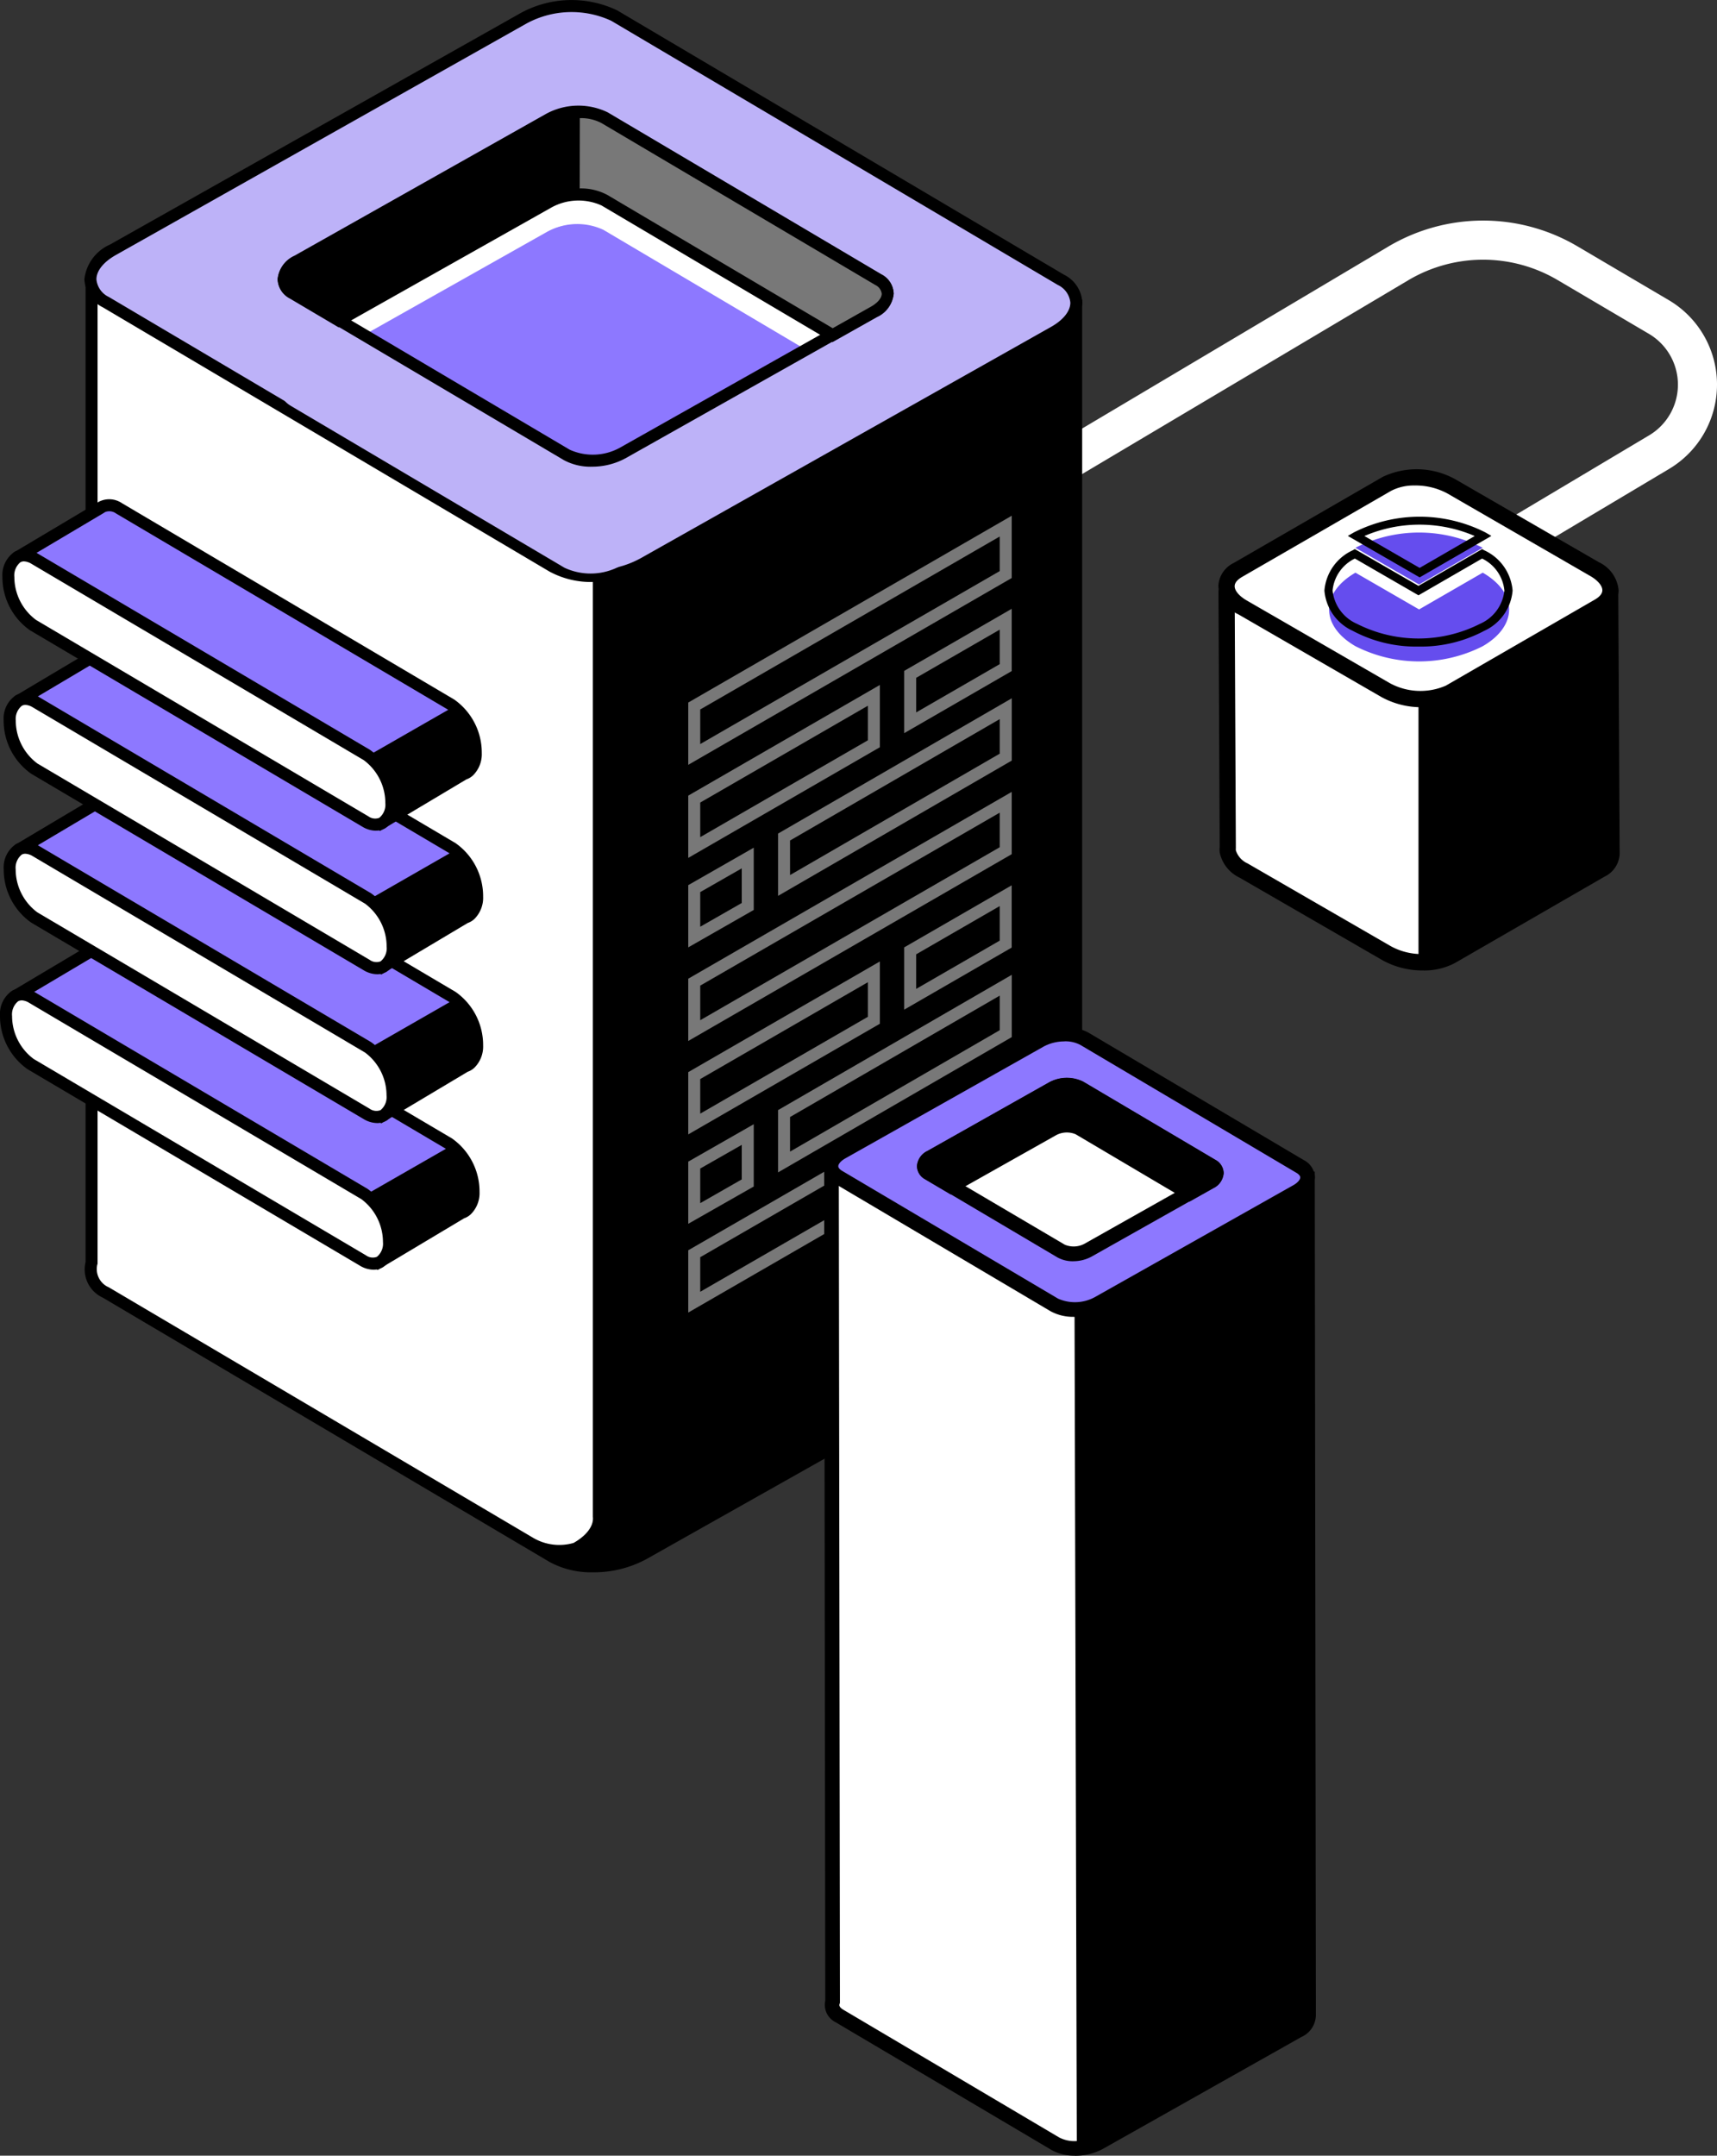
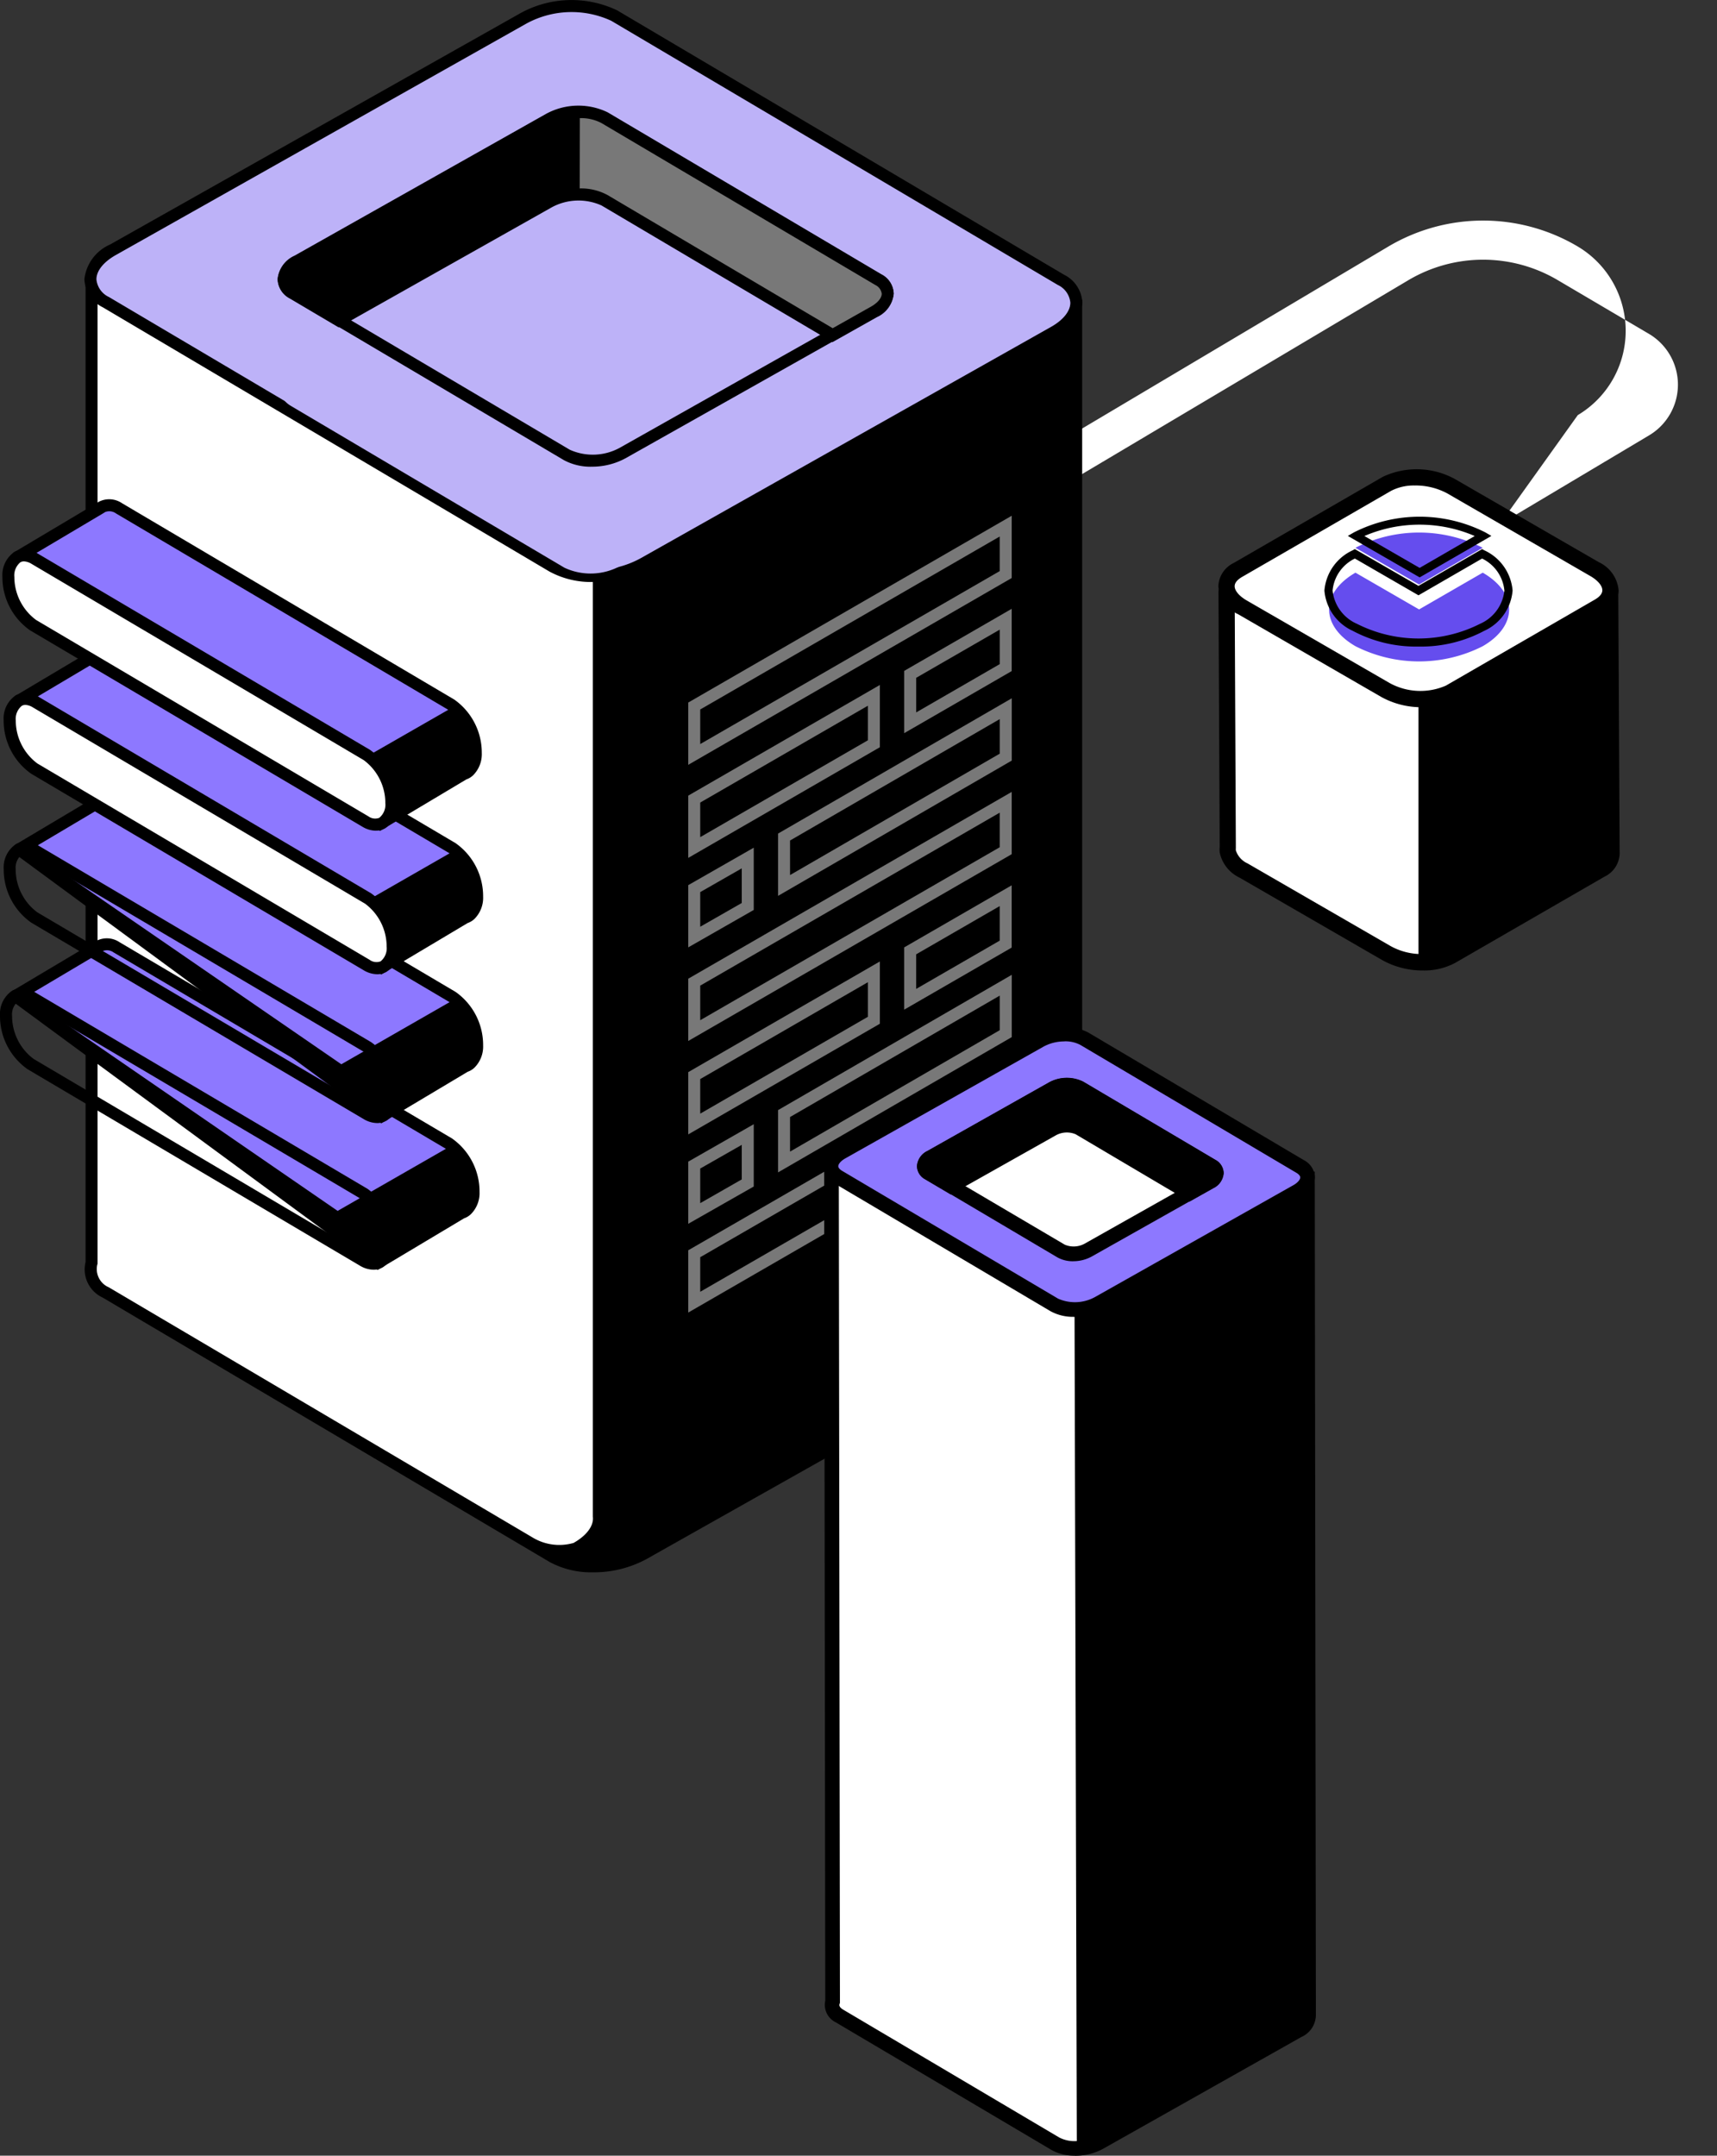
<svg xmlns="http://www.w3.org/2000/svg" id="Group_2590" data-name="Group 2590" width="105.932" height="132.945" viewBox="0 0 105.932 132.945">
  <rect x="0" y="0" width="105.932" height="132.945" fill="#333333" stroke="none" />
  <defs>
    <clipPath id="clip-path">
      <rect id="Rectangle_1393" data-name="Rectangle 1393" width="105.932" height="132.945" fill="none" />
    </clipPath>
  </defs>
  <g id="Group_2589" data-name="Group 2589" clip-path="url(#clip-path)">
-     <path id="Path_55581" data-name="Path 55581" d="M78.432,34.909,77.2,32.836l13.96-8.318a3.638,3.638,0,0,0-.017-6.261l-5.634-3.318a9.046,9.046,0,0,0-9.214.017L52.449,29.122l-1.233-2.075L75.06,12.881a11.462,11.462,0,0,1,11.673-.022l5.634,3.318a6.05,6.05,0,0,1,.025,10.412Z" transform="translate(10.585 2.33)" fill="#fff" />
+     <path id="Path_55581" data-name="Path 55581" d="M78.432,34.909,77.2,32.836l13.96-8.318a3.638,3.638,0,0,0-.017-6.261l-5.634-3.318a9.046,9.046,0,0,0-9.214.017L52.449,29.122l-1.233-2.075L75.06,12.881a11.462,11.462,0,0,1,11.673-.022a6.05,6.05,0,0,1,.025,10.412Z" transform="translate(10.585 2.33)" fill="#fff" />
    <path id="Path_55582" data-name="Path 55582" d="M65.439,76.562V15.823l-60.745-1.2V74.858a1.54,1.54,0,0,0,.882,1.831l27.559,16.3a6.224,6.224,0,0,0,5.6-.173l25.324-14.27c.993-.56,1.459-1.3,1.377-1.981" transform="translate(0.956 3.023)" fill="#fff" />
    <path id="Path_55583" data-name="Path 55583" d="M35.7,94.01a5.366,5.366,0,0,1-2.691-.641L5.451,77.071a1.913,1.913,0,0,1-1.063-2.2V14.313l61.485,1.211V76.606a2.516,2.516,0,0,1-1.565,2.323L38.983,93.2a6.835,6.835,0,0,1-3.282.811M5.127,15.067V74.981l-.018.056a1.224,1.224,0,0,0,.718,1.4L31.955,91.856a3.181,3.181,0,0,0,2.539.343c.812-.459,1.257-1.062,1.191-1.615l0-60.42Z" transform="translate(0.892 2.958)" />
    <path id="Path_55584" data-name="Path 55584" d="M33.135,34.867,5.575,18.568c-1.426-.843-1.231-2.289.437-3.229L31.337,1.069A6.224,6.224,0,0,1,36.939.9L64.5,17.194c1.426.843,1.232,2.29-.437,3.23L38.738,34.693a6.227,6.227,0,0,1-5.6.174" transform="translate(0.955 0.064)" fill="#bdb2f8" />
    <path id="Path_55585" data-name="Path 55585" d="M35.7,35.892a5.372,5.372,0,0,1-2.691-.642L5.45,18.952a2.023,2.023,0,0,1-1.135-1.736,2.665,2.665,0,0,1,1.578-2.133L31.218.812a6.542,6.542,0,0,1,5.973-.17L64.75,16.94a2.025,2.025,0,0,1,1.135,1.738,2.661,2.661,0,0,1-1.578,2.132L38.983,35.08a6.822,6.822,0,0,1-3.282.812m-2.314-1.279a5.828,5.828,0,0,0,5.233-.177l25.324-14.27c.758-.427,1.2-.973,1.2-1.5a1.345,1.345,0,0,0-.772-1.092L36.814,1.279a5.832,5.832,0,0,0-5.233.177L6.257,15.727c-.758.427-1.2.973-1.2,1.5a1.342,1.342,0,0,0,.773,1.092Z" transform="translate(0.892 0)" />
-     <path id="Path_55586" data-name="Path 55586" d="M31.972,26.875,15.088,16.89c-.874-.516-.754-1.4.267-1.978L30.87,6.169A3.816,3.816,0,0,1,34.3,6.062l16.884,9.985c.874.518.754,1.4-.267,1.979L35.4,26.769a3.816,3.816,0,0,1-3.433.106" transform="translate(2.997 1.179)" fill="#fff" />
    <path id="Path_55587" data-name="Path 55587" d="M31.854,32.644,14.97,22.659c-.875-.516-.754-1.4.267-1.978l15.515-8.742a3.817,3.817,0,0,1,3.433-.107l16.884,9.985c.874.518.754,1.4-.268,1.979L35.287,32.538a3.816,3.816,0,0,1-3.433.106" transform="translate(2.973 2.371)" fill="#bdb2f8" />
-     <path id="Path_55588" data-name="Path 55588" d="M29.937,11.915,18.673,18.262l12.508,7.4a3.816,3.816,0,0,0,3.433-.106l11.264-6.347-12.508-7.4a3.813,3.813,0,0,0-3.433.106" transform="translate(3.859 2.366)" fill="#8d78ff" />
    <path id="Path_55589" data-name="Path 55589" d="M33.569,27.668a3.445,3.445,0,0,1-1.723-.411L14.962,17.271a1.377,1.377,0,0,1-.766-1.187,1.768,1.768,0,0,1,1.041-1.431L30.752,5.91a4.164,4.164,0,0,1,3.8-.1l16.884,9.985a1.378,1.378,0,0,1,.766,1.189,1.769,1.769,0,0,1-1.04,1.43L35.649,27.153a4.324,4.324,0,0,1-2.08.514M32.84,6.138a3.629,3.629,0,0,0-1.726.416L15.6,15.3c-.414.233-.661.53-.664.794a.691.691,0,0,0,.4.544l16.884,9.984a3.464,3.464,0,0,0,3.063-.11L50.8,17.767c.413-.233.66-.53.664-.793a.694.694,0,0,0-.4-.544L34.177,6.443a2.691,2.691,0,0,0-1.337-.305" transform="translate(2.934 1.115)" />
    <path id="Path_55590" data-name="Path 55590" d="M15.088,16.916,17.9,18.581,30.87,11.275a3.813,3.813,0,0,1,3.433-.106l14.069,8.32,2.548-1.436c1.021-.576,1.142-1.462.267-1.979L34.3,6.088a3.816,3.816,0,0,0-3.433.106L15.355,14.937c-1.021.577-1.14,1.462-.267,1.979" transform="translate(2.997 1.184)" fill="#787878" />
    <path id="Path_55591" data-name="Path 55591" d="M48.43,19.979,34.178,11.551a3.463,3.463,0,0,0-3.064.11L17.962,19.072l-3-1.774a1.375,1.375,0,0,1-.766-1.189,1.771,1.771,0,0,1,1.04-1.431L30.753,5.936a4.165,4.165,0,0,1,3.8-.1l16.884,9.985a1.375,1.375,0,0,1,.766,1.19,1.769,1.769,0,0,1-1.04,1.43ZM32.833,10.5a3.44,3.44,0,0,1,1.722.411l13.885,8.21,2.361-1.33c.413-.233.661-.53.664-.794a.694.694,0,0,0-.4-.544L34.178,6.471a2.7,2.7,0,0,0-1.338-.306Z" transform="translate(2.934 1.121)" />
    <path id="Path_55592" data-name="Path 55592" d="M35.189,41.721V37.88L55.146,26.359V30.2Zm.74-3.414v2.133L54.405,29.773V27.64Z" transform="translate(7.273 5.448)" fill="#787878" />
    <path id="Path_55593" data-name="Path 55593" d="M46.23,38.786V34.945l6.634-3.83v3.841Zm.74-3.414v2.133l5.155-2.977V32.4Z" transform="translate(9.554 6.431)" fill="#787878" />
    <path id="Path_55594" data-name="Path 55594" d="M35.189,45.674V41.833l11.822-6.825v3.841Zm.74-3.414v2.133l10.342-5.972V36.289Z" transform="translate(7.273 7.235)" fill="#787878" />
    <path id="Path_55595" data-name="Path 55595" d="M39.781,47.875V44.033L54.2,35.689v3.842Zm.74-3.415v2.131l12.936-7.486V36.973Z" transform="translate(8.222 7.376)" fill="#787878" />
    <path id="Path_55596" data-name="Path 55596" d="M35.189,49.473V45.635l4.041-2.31v3.84Zm.74-3.409V48.2l2.561-1.464V44.6Z" transform="translate(7.273 8.954)" fill="#787878" />
    <path id="Path_55597" data-name="Path 55597" d="M35.189,55.835V51.994L55.146,40.473v3.841Zm.74-3.414v2.133L54.405,43.887V41.754Z" transform="translate(7.273 8.365)" fill="#787878" />
    <path id="Path_55598" data-name="Path 55598" d="M46.229,52.919V49.078l6.634-3.83v3.841Zm.74-3.414v2.132l5.155-2.976V46.529Z" transform="translate(9.554 9.351)" fill="#787878" />
    <path id="Path_55599" data-name="Path 55599" d="M35.189,59.806V55.965L47.011,49.14v3.841Zm.74-3.414v2.133l10.342-5.972V50.42Z" transform="translate(7.273 10.156)" fill="#787878" />
    <path id="Path_55600" data-name="Path 55600" d="M39.781,62.008V58.166L54.2,49.822v3.842Zm.74-3.415v2.132l12.936-7.487V51.106Z" transform="translate(8.222 10.297)" fill="#787878" />
    <path id="Path_55601" data-name="Path 55601" d="M35.189,63.6V59.766l4.041-2.308V61.3Zm.74-3.409v2.135l2.561-1.464V58.732Z" transform="translate(7.273 11.875)" fill="#787878" />
    <path id="Path_55602" data-name="Path 55602" d="M35.189,69.716V65.875L55.146,54.354v3.841Zm.74-3.414v2.132L54.405,57.768V55.635Z" transform="translate(7.273 11.233)" fill="#787878" />
    <path id="Path_55603" data-name="Path 55603" d="M29.05,63.529a3.655,3.655,0,0,0-1.514-2.973L7.029,48.446a1.024,1.024,0,0,0-1.023-.1.727.727,0,0,0-.121.072l-5.1,3.032L23.154,67.9l5.161-3.079a.821.821,0,0,0,.316-.183,1.493,1.493,0,0,0,.419-1.113" transform="translate(0.163 9.973)" fill="#8d78ff" />
    <path id="Path_55604" data-name="Path 55604" d="M23.2,68.413.629,51.815a.367.367,0,0,1,.03-.612l5.1-3.035A.818.818,0,0,1,5.88,48.1a1.4,1.4,0,0,1,1.4.1L27.787,60.3a4.012,4.012,0,0,1,1.7,3.3,1.839,1.839,0,0,1-.543,1.38,1.166,1.166,0,0,1-.409.246ZM1.519,51.552,20.733,64.769l6.678-3.83-20.5-12.11a.7.7,0,0,0-.664-.087l-.1.063Z" transform="translate(0.099 9.91)" />
-     <path id="Path_55605" data-name="Path 55605" d="M22.328,67.233l-20.5-12.11A3.659,3.659,0,0,1,.307,52.149c.025-1.133.745-1.639,1.606-1.129L22.419,63.13A3.655,3.655,0,0,1,23.934,66.1c-.025,1.133-.745,1.639-1.606,1.129" transform="translate(0.063 10.503)" fill="#fff" />
    <path id="Path_55606" data-name="Path 55606" d="M23.034,67.866a1.648,1.648,0,0,1-.833-.251L1.7,55.5A4.009,4.009,0,0,1,0,52.2a1.725,1.725,0,0,1,.752-1.541,1.386,1.386,0,0,1,1.412.1L22.67,62.876a4.007,4.007,0,0,1,1.7,3.3,1.72,1.72,0,0,1-.753,1.542,1.184,1.184,0,0,1-.579.15m-21.7-16.61a.445.445,0,0,0-.22.054,1.046,1.046,0,0,0-.373.911,3.306,3.306,0,0,0,1.333,2.646l20.5,12.11a.713.713,0,0,0,.676.092,1.047,1.047,0,0,0,.373-.911,3.306,3.306,0,0,0-1.333-2.646L1.787,51.4a.952.952,0,0,0-.455-.146" transform="translate(0 10.44)" />
    <path id="Path_55607" data-name="Path 55607" d="M29.239,56.036a3.655,3.655,0,0,0-1.514-2.973L7.218,40.953a1.022,1.022,0,0,0-1.022-.1.691.691,0,0,0-.122.072l-5.1,3.032L23.344,60.412l5.16-3.079a.821.821,0,0,0,.316-.183,1.493,1.493,0,0,0,.419-1.113" transform="translate(0.202 8.424)" fill="#8d78ff" />
    <path id="Path_55608" data-name="Path 55608" d="M23.386,60.919.818,44.321a.367.367,0,0,1,.03-.612l5.1-3.035a.818.818,0,0,1,.121-.072,1.4,1.4,0,0,1,1.4.1l20.5,12.11a4.009,4.009,0,0,1,1.7,3.3,1.839,1.839,0,0,1-.543,1.38,1.166,1.166,0,0,1-.409.246ZM1.708,44.058,20.922,57.275l6.678-3.83-20.5-12.11a.7.7,0,0,0-.664-.087l-.1.063Z" transform="translate(0.138 8.361)" />
-     <path id="Path_55609" data-name="Path 55609" d="M22.516,59.74,2.011,47.63A3.659,3.659,0,0,1,.5,44.656c.025-1.133.745-1.639,1.606-1.129l20.5,12.11a3.653,3.653,0,0,1,1.516,2.973c-.025,1.133-.745,1.639-1.606,1.129" transform="translate(0.102 8.955)" fill="#fff" />
    <path id="Path_55610" data-name="Path 55610" d="M23.223,60.371a1.65,1.65,0,0,1-.833-.25l-20.5-12.11a4.009,4.009,0,0,1-1.7-3.3A1.723,1.723,0,0,1,.942,43.17a1.384,1.384,0,0,1,1.411.1L22.859,55.382a4.007,4.007,0,0,1,1.7,3.3,1.72,1.72,0,0,1-.753,1.542,1.182,1.182,0,0,1-.579.148M1.521,43.762a.449.449,0,0,0-.22.054,1.046,1.046,0,0,0-.373.911,3.306,3.306,0,0,0,1.333,2.646l20.5,12.11a.714.714,0,0,0,.676.092,1.041,1.041,0,0,0,.372-.911,3.3,3.3,0,0,0-1.332-2.646L1.976,43.908a.952.952,0,0,0-.455-.146" transform="translate(0.039 8.891)" />
    <path id="Path_55611" data-name="Path 55611" d="M29.239,48.429a3.651,3.651,0,0,0-1.514-2.972L7.218,33.346a1.022,1.022,0,0,0-1.022-.1.69.69,0,0,0-.122.072l-5.1,3.032L23.344,52.8l5.16-3.079a.821.821,0,0,0,.316-.183,1.491,1.491,0,0,0,.419-1.113" transform="translate(0.202 6.852)" fill="#8d78ff" />
    <path id="Path_55612" data-name="Path 55612" d="M23.386,53.312.818,36.714a.367.367,0,0,1,.03-.612l5.1-3.035A.818.818,0,0,1,6.069,33a1.4,1.4,0,0,1,1.4.1l20.5,12.11a4.009,4.009,0,0,1,1.7,3.3,1.839,1.839,0,0,1-.543,1.38,1.166,1.166,0,0,1-.409.246ZM1.708,36.451,20.922,49.668l6.678-3.83-20.5-12.11a.7.7,0,0,0-.664-.087l-.1.063Z" transform="translate(0.138 6.789)" />
    <path id="Path_55613" data-name="Path 55613" d="M22.516,52.132l-20.5-12.11A3.659,3.659,0,0,1,.5,37.048C.52,35.915,1.24,35.41,2.1,35.919l20.5,12.11A3.653,3.653,0,0,1,24.122,51c-.025,1.133-.745,1.639-1.606,1.129" transform="translate(0.102 7.382)" fill="#fff" />
    <path id="Path_55614" data-name="Path 55614" d="M23.223,52.765a1.652,1.652,0,0,1-.833-.251L1.886,40.4a4.009,4.009,0,0,1-1.7-3.3,1.723,1.723,0,0,1,.753-1.541,1.384,1.384,0,0,1,1.411.1L22.859,47.775a4.008,4.008,0,0,1,1.7,3.3,1.719,1.719,0,0,1-.753,1.541,1.184,1.184,0,0,1-.579.15m-21.7-16.61a.449.449,0,0,0-.22.054,1.046,1.046,0,0,0-.373.911,3.306,3.306,0,0,0,1.333,2.646l20.5,12.11a.714.714,0,0,0,.676.092,1.041,1.041,0,0,0,.372-.911,3.3,3.3,0,0,0-1.332-2.646L1.976,36.3a.953.953,0,0,0-.455-.146" transform="translate(0.039 7.319)" />
    <path id="Path_55615" data-name="Path 55615" d="M29.172,41.093a3.655,3.655,0,0,0-1.514-2.973L7.152,26.01a1.024,1.024,0,0,0-1.023-.1.691.691,0,0,0-.122.072l-5.1,3.032L23.276,45.469l5.162-3.079a.826.826,0,0,0,.315-.183,1.488,1.488,0,0,0,.419-1.113" transform="translate(0.188 5.336)" fill="#8d78ff" />
    <path id="Path_55616" data-name="Path 55616" d="M23.318,45.975.75,29.378a.367.367,0,0,1,.03-.612l5.1-3.035A.818.818,0,0,1,6,25.659a1.4,1.4,0,0,1,1.4.1l20.5,12.11a4.009,4.009,0,0,1,1.7,3.3,1.841,1.841,0,0,1-.543,1.38,1.166,1.166,0,0,1-.409.246ZM1.64,29.115,20.854,42.332l6.678-3.83-20.5-12.11a.7.7,0,0,0-.664-.087l-.1.063Z" transform="translate(0.124 5.273)" />
    <path id="Path_55617" data-name="Path 55617" d="M22.449,44.8l-20.5-12.11A3.659,3.659,0,0,1,.428,29.712c.025-1.133.745-1.639,1.606-1.129L22.54,40.693a3.655,3.655,0,0,1,1.514,2.973c-.025,1.133-.745,1.639-1.606,1.129" transform="translate(0.088 5.866)" fill="#fff" />
    <path id="Path_55618" data-name="Path 55618" d="M23.155,45.428a1.645,1.645,0,0,1-.831-.25l-20.5-12.11a4.009,4.009,0,0,1-1.7-3.3,1.723,1.723,0,0,1,.752-1.541,1.386,1.386,0,0,1,1.412.1l20.506,12.11a4.01,4.01,0,0,1,1.7,3.3,1.723,1.723,0,0,1-.753,1.542,1.184,1.184,0,0,1-.58.148M1.454,28.819a.445.445,0,0,0-.22.054,1.046,1.046,0,0,0-.373.911A3.306,3.306,0,0,0,2.2,32.431l20.5,12.11a.713.713,0,0,0,.676.092,1.049,1.049,0,0,0,.373-.911,3.3,3.3,0,0,0-1.333-2.646L1.909,28.965a.952.952,0,0,0-.455-.146" transform="translate(0.025 5.803)" />
    <path id="Path_55619" data-name="Path 55619" d="M71.946,111.919l-.07-51.569L42.512,59.77l.07,51.325a.745.745,0,0,0,.426.886l13.323,7.878a3.006,3.006,0,0,0,2.708-.084l12.243-6.9c.479-.27.7-.627.665-.958" transform="translate(8.786 12.353)" fill="#fff" />
    <path id="Path_55620" data-name="Path 55620" d="M57.619,120.671a2.877,2.877,0,0,1-1.441-.344l-13.322-7.878a1.2,1.2,0,0,1-.649-1.337l-.07-51.725,30.269.6.07,51.991a1.5,1.5,0,0,1-.9,1.377l-12.243,6.9a3.592,3.592,0,0,1-1.72.422M43.043,60.311l.069,50.934-.022.069c-.016.046-.06.187.227.355l13.322,7.88a2.048,2.048,0,0,0,1.086.221l-.152-55.8Z" transform="translate(8.709 12.274)" />
    <path id="Path_55621" data-name="Path 55621" d="M56.267,69.555,42.945,61.677c-.69-.408-.6-1.108.21-1.561l12.242-6.9a3.012,3.012,0,0,1,2.709-.083l13.322,7.878c.69.408.6,1.107-.21,1.561l-12.242,6.9a3.008,3.008,0,0,1-2.709.084" transform="translate(8.78 10.923)" fill="#8d78ff" />
    <path id="Path_55622" data-name="Path 55622" d="M57.554,70.367a2.883,2.883,0,0,1-1.441-.345L42.792,62.144a1.242,1.242,0,0,1-.683-1.079,1.549,1.549,0,0,1,.9-1.267l12.243-6.9a3.461,3.461,0,0,1,3.16-.08L71.735,60.7a1.241,1.241,0,0,1,.684,1.079,1.549,1.549,0,0,1-.9,1.267l-12.242,6.9a3.571,3.571,0,0,1-1.721.425m-.576-16.989a2.693,2.693,0,0,0-1.281.31l-12.243,6.9c-.323.181-.439.375-.44.486,0,.132.167.246.239.288l13.322,7.88a2.568,2.568,0,0,0,2.256-.088l12.242-6.9c.325-.181.44-.375.442-.486,0-.132-.167-.246-.239-.288L57.954,53.6a1.964,1.964,0,0,0-.975-.223" transform="translate(8.703 10.845)" />
    <path id="Path_55623" data-name="Path 55623" d="M55.7,65.692l-8.162-4.827c-.422-.25-.364-.678.129-.957l7.5-4.226a1.842,1.842,0,0,1,1.659-.052l8.162,4.828c.422.25.364.678-.129.956l-7.5,4.226a1.842,1.842,0,0,1-1.659.052" transform="translate(9.767 11.461)" fill="#fff" />
    <path id="Path_55624" data-name="Path 55624" d="M56.525,66.4a1.947,1.947,0,0,1-.974-.236l-8.162-4.827a.944.944,0,0,1-.5-.815,1.118,1.118,0,0,1,.642-.928l7.5-4.226a2.284,2.284,0,0,1,2.112-.047L65.3,60.145a.942.942,0,0,1,.5.816,1.121,1.121,0,0,1-.642.927l-7.5,4.225a2.348,2.348,0,0,1-1.138.285m-.513-1.017a1.412,1.412,0,0,0,1.205-.056l7.5-4.227a.4.4,0,0,0,.182-.159L56.678,56.1a1.4,1.4,0,0,0-1.207.057l-7.5,4.225a.435.435,0,0,0-.183.159Z" transform="translate(9.69 11.384)" />
    <path id="Path_55625" data-name="Path 55625" d="M47.542,60.877l1.361.8,6.267-3.532a1.845,1.845,0,0,1,1.66-.052l6.8,4.022,1.231-.694c.495-.278.553-.706.13-.956l-8.162-4.827a1.845,1.845,0,0,0-1.66.051l-7.5,4.226c-.494.279-.551.707-.129.957" transform="translate(9.767 11.464)" />
    <path id="Path_55626" data-name="Path 55626" d="M63.7,62.72l-7.026-4.153a1.4,1.4,0,0,0-1.207.057l-6.5,3.659-1.586-.938a.939.939,0,0,1-.5-.812,1.118,1.118,0,0,1,.641-.928l7.5-4.227a2.284,2.284,0,0,1,2.112-.047L65.3,60.157a.944.944,0,0,1,.506.816,1.118,1.118,0,0,1-.642.926ZM56.167,57.55a1.939,1.939,0,0,1,.973.237l6.576,3.89,1-.567a.41.41,0,0,0,.183-.159l-8.225-4.839a1.4,1.4,0,0,0-1.207.056l-7.5,4.226a.435.435,0,0,0-.183.159l.063.014,1.135.672,6.041-3.405a2.369,2.369,0,0,1,1.139-.284" transform="translate(9.69 11.386)" />
    <path id="Path_55627" data-name="Path 55627" d="M86.46,46.309h0L86.376,30H62.712l.075,16.09a.935.935,0,0,0,0,.217,1.735,1.735,0,0,0,.967,1.178l8.828,5.1a4.429,4.429,0,0,0,3.983.165l9.214-5.32a1.139,1.139,0,0,0,.681-1.121" transform="translate(12.961 6.201)" fill="#fff" />
    <path id="Path_55628" data-name="Path 55628" d="M74.918,53.737a5.1,5.1,0,0,1-2.5-.631l-8.828-5.1a2.212,2.212,0,0,1-1.214-1.549,1.352,1.352,0,0,1,0-.335l-.076-15.7a.834.834,0,0,1,.833-.837h23a.833.833,0,0,1,.833.829l.083,15.951a1.635,1.635,0,0,1-.932,1.587L76.9,53.271a4.031,4.031,0,0,1-1.986.466M63.3,30.591l.072,15.585a1.071,1.071,0,0,0,0,.157,1.328,1.328,0,0,0,.72.8l8.828,5.1a3.943,3.943,0,0,0,3.48.165l9.214-5.32c.218-.127.471-.335.433-.62l0-.062-.082-15.807Z" transform="translate(12.875 6.114)" />
    <path id="Path_55629" data-name="Path 55629" d="M85.71,32.354,76.5,37.673a4.423,4.423,0,0,1-3.982-.164l-8.829-5.1c-1.179-.681-1.307-1.71-.286-2.3l9.213-5.319a4.429,4.429,0,0,1,3.983.165l8.829,5.1c1.179.681,1.307,1.71.286,2.3" transform="translate(12.96 5.042)" fill="#fff" />
    <path id="Path_55630" data-name="Path 55630" d="M74.848,38.661a5.107,5.107,0,0,1-2.5-.631l-8.828-5.1A2.121,2.121,0,0,1,62.293,31.2a1.664,1.664,0,0,1,.941-1.432l9.213-5.32a4.906,4.906,0,0,1,4.485.165l8.829,5.1a2.124,2.124,0,0,1,1.227,1.736,1.666,1.666,0,0,1-.941,1.434L76.835,38.2a4.031,4.031,0,0,1-1.986.466m-.425-13.678a3.035,3.035,0,0,0-1.473.329l-9.214,5.32c-.164.1-.438.293-.438.562s.272.6.724.866l8.829,5.1a3.938,3.938,0,0,0,3.48.164l9.213-5.319c.164-.1.439-.293.439-.564s-.272-.6-.724-.865l-8.83-5.1a4.143,4.143,0,0,0-2.005-.495" transform="translate(12.874 4.955)" />
    <path id="Path_55631" data-name="Path 55631" d="M69.582,29.269c-2.168,1.253-2.168,3.282,0,4.535a8.683,8.683,0,0,0,7.853,0c2.17-1.253,2.17-3.282,0-4.535l-3.927,2.267Z" transform="translate(14.044 6.049)" fill="#654dee" />
    <path id="Path_55632" data-name="Path 55632" d="M73.52,34.075a8.286,8.286,0,0,1-4.053-.968,3,3,0,0,1-1.751-2.486,3,3,0,0,1,1.751-2.485l.125-.072,3.928,2.267,3.927-2.267.126.072a3,3,0,0,1,1.753,2.485,3,3,0,0,1-1.753,2.486,8.291,8.291,0,0,1-4.052.968m-3.925-5.428a2.447,2.447,0,0,0-1.376,1.974,2.524,2.524,0,0,0,1.5,2.05,8.416,8.416,0,0,0,7.6,0,2.525,2.525,0,0,0,1.5-2.05,2.451,2.451,0,0,0-1.377-1.974L73.52,30.914Z" transform="translate(13.995 5.8)" />
    <path id="Path_55633" data-name="Path 55633" d="M69.3,28.158l3.927,2.267,3.927-2.267a8.676,8.676,0,0,0-7.853,0" transform="translate(14.323 5.625)" fill="#654dee" />
    <path id="Path_55634" data-name="Path 55634" d="M73.344,30.151l-4.431-2.558.378-.218a8.976,8.976,0,0,1,8.105,0l.376.218ZM69.937,27.6l3.406,1.966,3.4-1.966a8.617,8.617,0,0,0-6.81,0" transform="translate(14.242 5.458)" />
    <path id="Path_55635" data-name="Path 55635" d="M72.526,36.79V53.03l2.322-.763,9.766-5.658-.386-16.037L73.675,36.794Z" transform="translate(14.989 6.319)" />
  </g>
</svg>